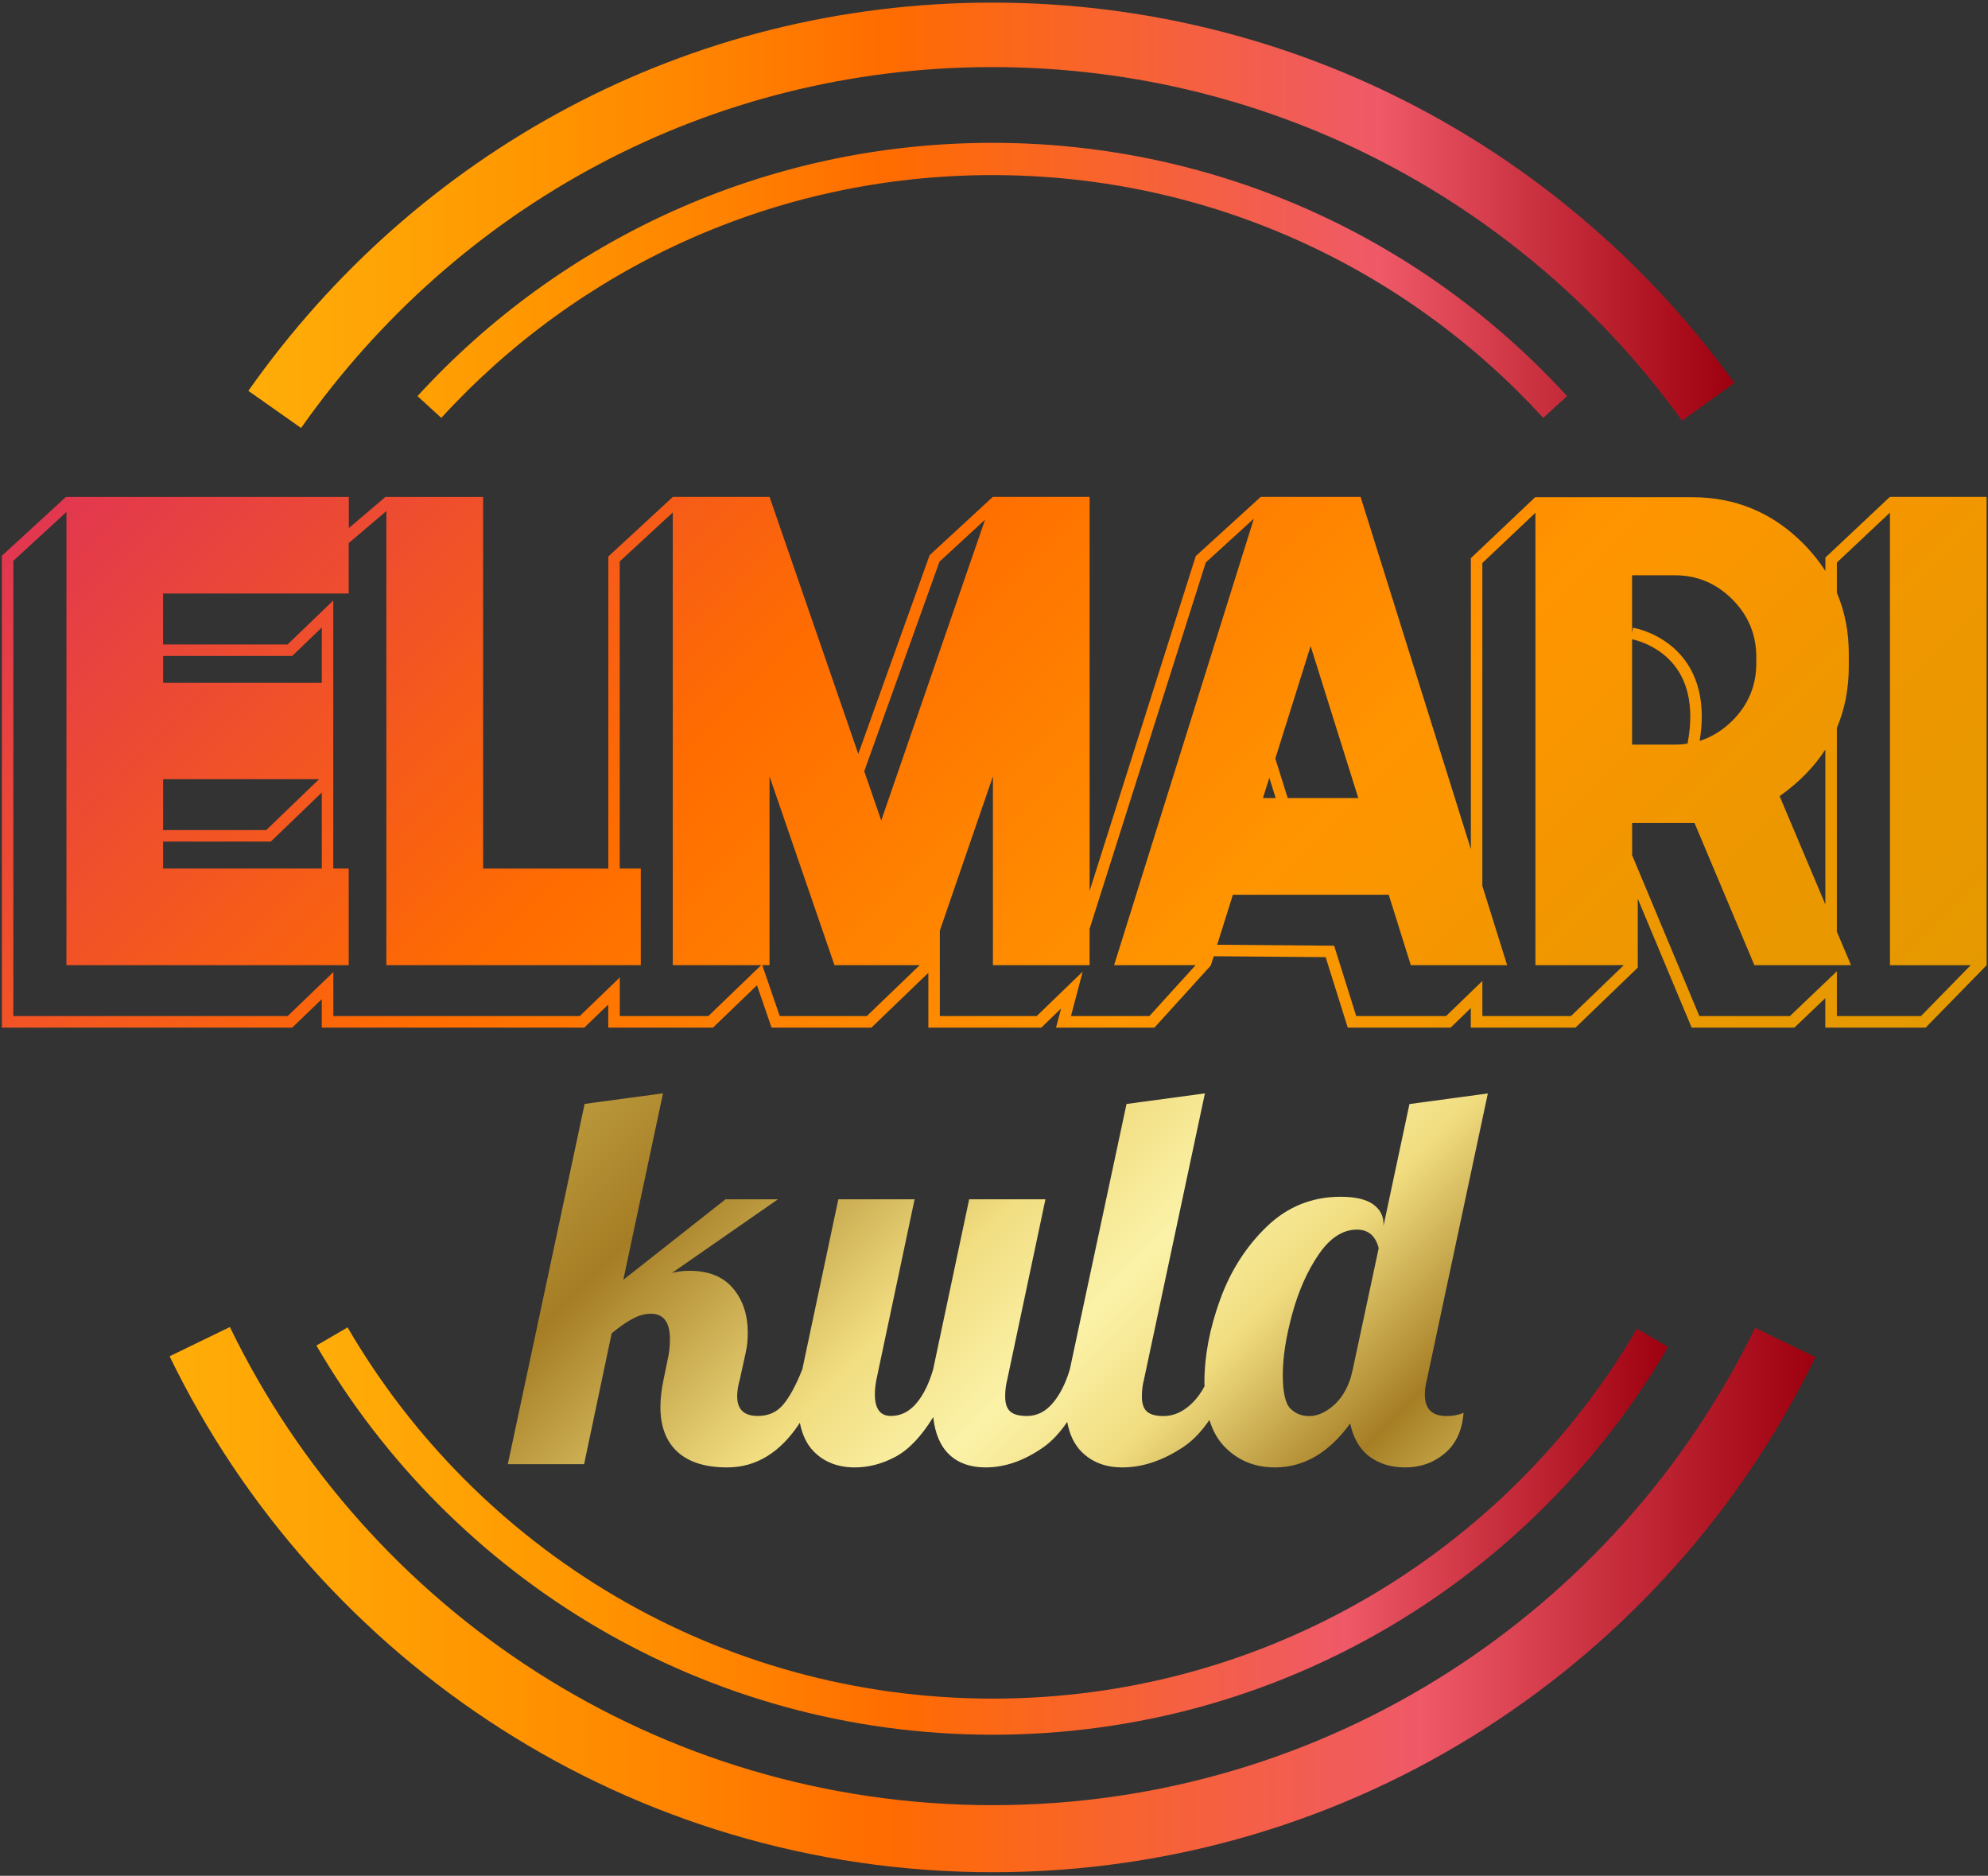
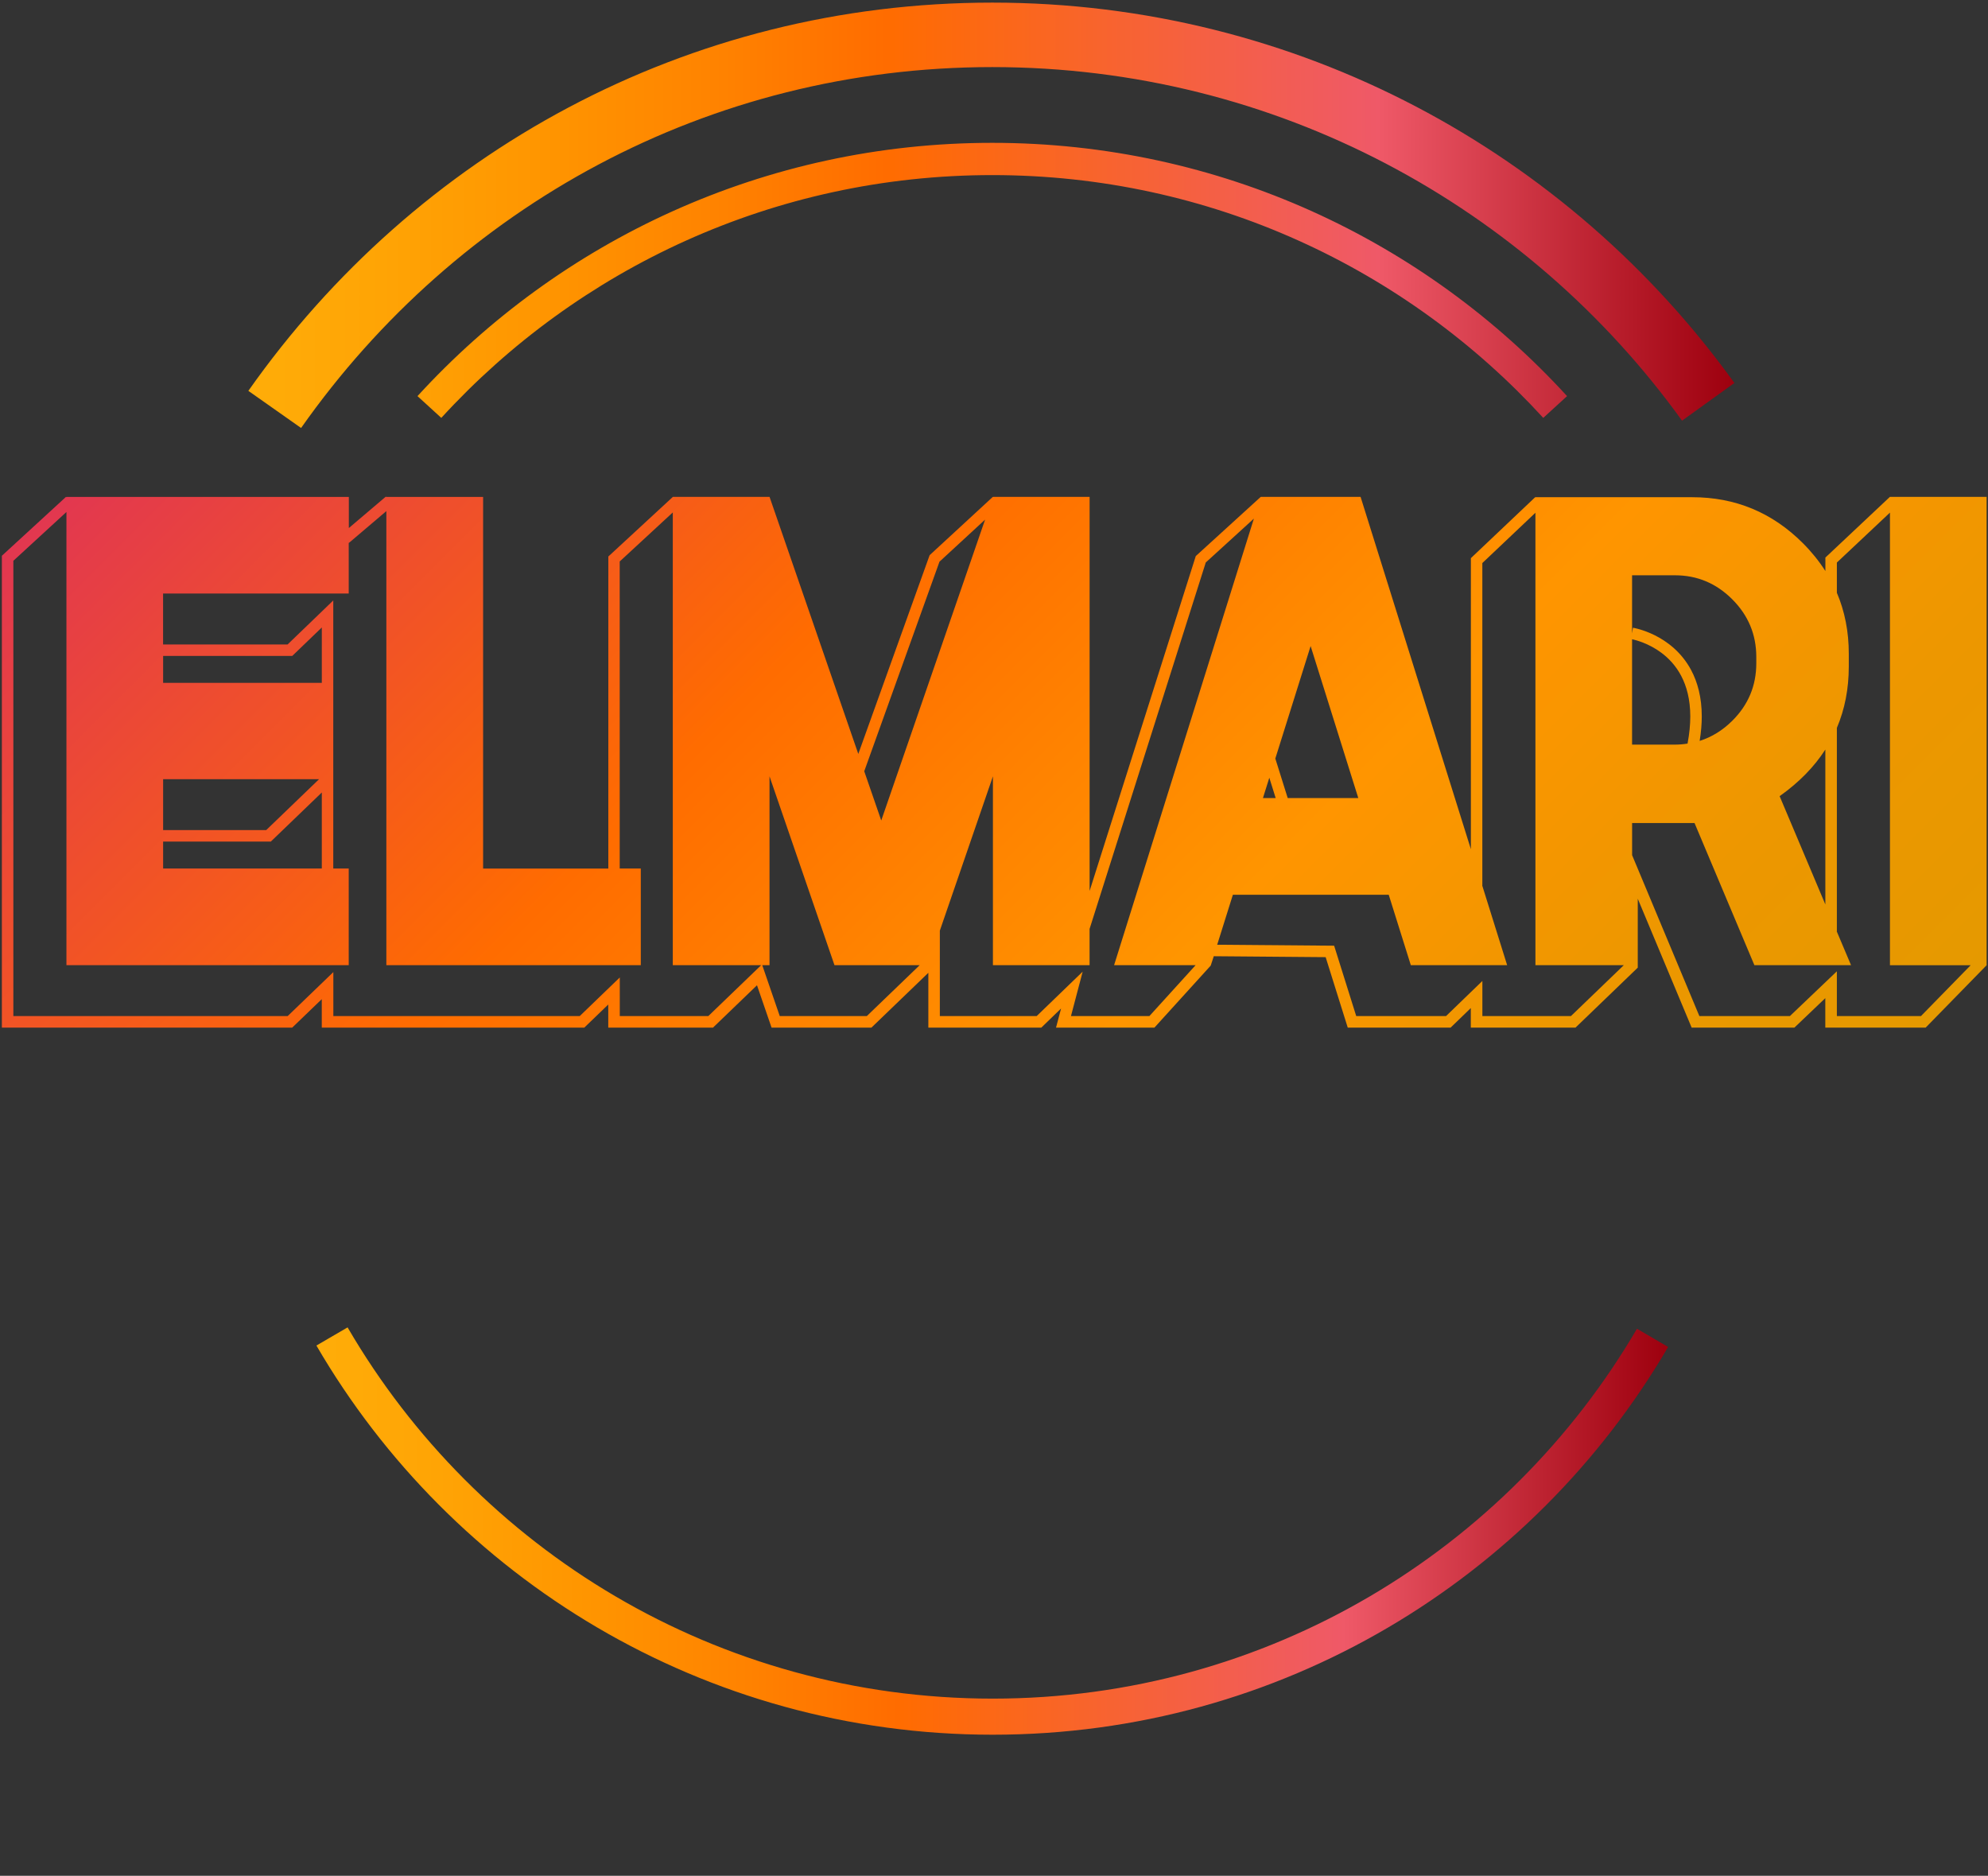
<svg xmlns="http://www.w3.org/2000/svg" id="logo" version="1.1" viewBox="0 0 555.36 523.98">
  <rect x="0" y="0" width="555.36" height="523.98" fill="#333333" stroke="none" />
  <defs>
    <style> .st0 { fill: url(#linear-gradient2); } .st1 { fill: url(#linear-gradient1); } .st2 { fill: url(#linear-gradient4); } .st3 { fill: url(#linear-gradient3); } .st4 { fill: url(#linear-gradient); } </style>
    <linearGradient id="linear-gradient" x1="196.6" y1="249.62" x2="365.6" y2="80.64" gradientTransform="translate(0 524.7) scale(1 -1)" gradientUnits="userSpaceOnUse">
      <stop offset="0" stop-color="#ba973b" />
      <stop offset=".15" stop-color="#a57d24" />
      <stop offset=".43" stop-color="#f1dd80" />
      <stop offset=".59" stop-color="#fbf2a8" />
      <stop offset=".73" stop-color="#f1dd80" />
      <stop offset=".93" stop-color="#a57d24" />
      <stop offset=".93" stop-color="#a67f25" />
      <stop offset="1" stop-color="#bf9e40" />
    </linearGradient>
    <linearGradient id="linear-gradient1" x1="110.3" y1="479.22" x2="444.91" y2="144.61" gradientTransform="translate(0 524.7) scale(1 -1)" gradientUnits="userSpaceOnUse">
      <stop offset="0" stop-color="#e23750" />
      <stop offset=".37" stop-color="#ff6c00" />
      <stop offset=".52" stop-color="#ff8200" />
      <stop offset=".66" stop-color="#ff9500" />
      <stop offset=".85" stop-color="#ed9700" />
      <stop offset="1" stop-color="#e59900" />
    </linearGradient>
    <linearGradient id="linear-gradient2" x1="69.38" y1="464.56" x2="484.51" y2="464.56" gradientTransform="translate(0 524.7) scale(1 -1)" gradientUnits="userSpaceOnUse">
      <stop offset="0" stop-color="#ffad08" />
      <stop offset=".09" stop-color="#ffa405" />
      <stop offset=".2" stop-color="#ff9500" />
      <stop offset=".32" stop-color="#ff8200" />
      <stop offset=".43" stop-color="#ff6c00" />
      <stop offset=".76" stop-color="#ef5968" />
      <stop offset="1" stop-color="#9d000e" />
    </linearGradient>
    <linearGradient id="linear-gradient3" x1="88.39" y1="97.02" x2="466" y2="97.02" gradientTransform="translate(0 524.7) scale(1 -1)" gradientUnits="userSpaceOnUse">
      <stop offset="0" stop-color="#ffad08" />
      <stop offset=".09" stop-color="#ffa405" />
      <stop offset=".2" stop-color="#ff9500" />
      <stop offset=".32" stop-color="#ff8200" />
      <stop offset=".43" stop-color="#ff6c00" />
      <stop offset=".76" stop-color="#ef5968" />
      <stop offset="1" stop-color="#9d000e" />
    </linearGradient>
    <linearGradient id="linear-gradient4" x1="47.38" y1="77.86" x2="507.15" y2="77.86" gradientTransform="translate(0 524.7) scale(1 -1)" gradientUnits="userSpaceOnUse">
      <stop offset="0" stop-color="#ffad08" />
      <stop offset=".09" stop-color="#ffa405" />
      <stop offset=".2" stop-color="#ff9500" />
      <stop offset=".32" stop-color="#ff8200" />
      <stop offset=".43" stop-color="#ff6c00" />
      <stop offset=".76" stop-color="#ef5968" />
      <stop offset="1" stop-color="#9d000e" />
    </linearGradient>
  </defs>
-   <path class="st4" d="M398.03,389.65c0-1.38.2-2.81.59-4.29l17.02-79.92-21.9,2.96-7.25,34.04v-.59c0-2.27-.99-4.09-2.96-5.48-1.98-1.38-4.98-2.07-9.03-2.07-7.99,0-14.87,2.79-20.65,8.36-5.77,5.58-10.12,12.38-13.02,20.42-2.91,8.04-4.37,15.71-4.37,23.01,0,.4.03.77.03,1.15-.94,1.78-2.07,3.35-3.44,4.69-2.47,2.42-5.13,3.63-7.99,3.63-2.17,0-3.73-.42-4.66-1.26-.94-.84-1.41-2.24-1.41-4.22,0-1.68.2-3.26.59-4.74l17.02-79.92-21.9,2.96-15.84,74.15h0c-1.18,3.94-2.79,7.1-4.81,9.46-2.02,2.37-4.42,3.55-7.18,3.55-2.17,0-3.72-.42-4.66-1.26s-1.41-2.24-1.41-4.22c0-1.68.2-3.26.59-4.74l10.66-50.32h-21.31l-10.06,47.51c-1.18,4.05-2.76,7.23-4.74,9.54-1.98,2.32-4.34,3.48-7.1,3.48-2.96,0-4.44-2.02-4.44-6.07,0-1.28.15-2.66.44-4.14l10.66-50.32h-21.31l-10.06,47.51h0c-1.77,4.44-3.55,7.72-5.33,9.84s-4.14,3.18-7.1,3.18c-3.85,0-5.77-1.82-5.77-5.48,0-1.38.25-2.96.74-4.74l1.63-7.4c.39-1.68.59-3.55.59-5.62,0-5.03-1.38-9.18-4.14-12.43-2.76-3.26-6.81-4.88-12.14-4.88-1.78,0-3.4.2-4.88.59l29.6-20.57h-14.65l-28.56,22.5,11.1-52.1-21.9,2.96-21.46,100.64h21.31l7.7-36.56c2.27-1.87,4.27-3.26,5.99-4.14,1.73-.89,3.38-1.33,4.96-1.33,3.55,0,5.33,2.37,5.33,7.1,0,1.98-.2,3.8-.59,5.48l-1.18,5.77c-.59,2.76-.89,5.33-.89,7.7,0,5.43,1.58,9.6,4.74,12.51s7.79,4.37,13.91,4.37c8.12,0,14.88-4.17,20.31-12.47.64,3.34,1.92,6.03,3.89,8.03,2.91,2.96,6.73,4.44,11.47,4.44,3.85,0,7.62-.99,11.32-2.96s7.23-5.67,10.58-11.1c.49,4.64,2,8.14,4.51,10.51,2.52,2.37,5.89,3.55,10.14,3.55,5.42,0,10.83-1.9,16.21-5.7,2.36-1.67,4.54-4.04,6.57-7.02.62,3.46,1.92,6.24,3.93,8.28,2.91,2.96,6.73,4.44,11.47,4.44,5.63,0,11.3-1.9,17.02-5.7,2.66-1.77,5.09-4.31,7.3-7.56.94,3.05,2.35,5.54,4.24,7.49,3.75,3.85,8.44,5.77,14.06,5.77,8.09,0,15.1-4.09,21.02-12.28.89,4.14,2.69,7.23,5.4,9.25s6.04,3.03,9.99,3.03c4.24,0,7.92-1.31,11.03-3.92,3.11-2.61,4.86-6.39,5.25-11.32-1.38.59-2.96.89-4.74.89-4.05,0-6.07-1.97-6.07-5.92v.02ZM377.9,382.55l-.59,2.37c-1.09,3.35-2.74,5.97-4.96,7.84s-4.42,2.81-6.59,2.81-3.82-.69-5.25-2.07-2.15-4.54-2.15-9.47.89-10.63,2.66-17.09c1.78-6.46,4.24-11.99,7.4-16.58s6.71-6.88,10.66-6.88c3.16,0,5.18,1.73,6.07,5.18l-7.25,33.89h0Z" />
  <path class="st1" d="M554.95,269.61h.02v-130.81h-27v.02l-.02-.02-18.02,16.95v3.76c-1.75-2.74-3.84-5.34-6.29-7.79-8.55-8.55-18.85-12.83-30.89-12.83h-43.81v.07l-.07-.08h0l-17.97,17.03v81.3l-30.81-98.41h-27.9v.02h-.02s-18.12,16.51-18.12,16.51l-29.66,93.54v-110.07h-27l-.02.06-.04-.04h0l-17.63,16.26-19.93,55.52-24.79-71.8h-27.01l-18.03,16.65v87.17h-34.98v-103.81h-27v.09l-.16-.19-10.35,8.79v-8.69H18.56v.13l-.13-.14h0L.52,155.25v131.8h81.11l8.26-7.95v7.95h73.34l6.69-6.45v6.45h29.26l12.29-11.83,4.07,11.83h27.9l15.9-15.31v15.31h31.56l5.52-5.34-1.41,5.34h27.49l15.72-17.32.86-2.62,31.25.26,6.17,19.68h28.74l5.64-5.46v5.46h29.25l17.39-16.75v-19.25l15.05,36h28.71l8.63-8.23v8.23h28.04l17.01-17.41-.02-.02h.01ZM509.92,209.38v43.26l-12.77-30.24c5.39-3.82,9.64-8.16,12.77-13.02ZM455.93,160.7h11.98c6.2,0,11.53,2.23,16.01,6.71,4.47,4.47,6.71,9.84,6.71,16.09v1.79c0,6.26-2.24,11.61-6.71,16.05-2.72,2.7-5.76,4.56-9.11,5.62.4-2.45.59-4.72.59-6.83,0-5.33-1.18-9.6-2.98-12.97-2.71-5.06-6.77-8.02-10.12-9.69s-6.01-2.1-6.12-2.12l-.25,1.59v-16.24h0ZM455.93,178.57c.98.2,4.64,1.12,8.18,3.77,2.04,1.52,4.04,3.6,5.55,6.47,1.5,2.87,2.53,6.54,2.53,11.32,0,2.27-.23,4.78-.76,7.57h.06c-1.16.19-2.35.3-3.58.3h-11.98v-29.43h0ZM366.13,180.46l13.32,42.47h-19.72l-3.44-10.97-.05.02,9.89-31.51h0ZM354.59,217.25l1.78,5.68h-3.56l1.78-5.68ZM45.57,183.23h36.07l8.26-7.95v15.47h-44.33v-7.52ZM45.57,217.66h43.56l-14.77,14.22h-28.79s0-14.22,0-14.22ZM45.57,235.09h30.08l14.25-13.72v21.24h-44.33v-7.52ZM197.89,283.83h-24.75v-10.79l-11.19,10.79h-68.83v-12.29l-12.76,12.29H3.73v-127.18l14.83-13.63v126.59h78.86v-27h-4.32v-74.88l-12.76,12.29h-34.78v-14.22h51.86v-14.22l.06.07,10.45-8.88v126.84h71.08v-27h-5.89v-85.77l14.83-13.7v126.47h24.69l-14.77,14.22h.02ZM242.15,283.83h-24.32l-4.89-14.22h2.03v-52.75l18.15,52.75h23.8l-14.77,14.22ZM246.18,229.19l-4.75-13.75,21.02-58.54,12.74-11.75-29.01,84.05h0ZM311.24,269.61h22.76l-12.91,14.22h-21.91l3.27-12.41-12.85,12.41h-27.05v-23.87l14.83-43.1v52.75h27v-10.13l32.46-102.36,13.44-12.25-39.05,124.74h.01ZM438.86,283.83h-24.75v-9.81l-10.15,9.81h-25.09l-6.17-19.66-32.67-.27,4.38-13.96h43.54l6.17,19.67h26.91l-6.96-22.25h.03v-90.08l14.83-14.05v126.38h24.69l-14.77,14.22h0ZM536.62,283.83h-23.48v-12.51l-13.12,12.51h-25.29l-18.79-44.95v-8.97h17.44l16.72,39.7h27l-4.01-9.48h.05v-56.8c2.21-5.21,3.33-10.92,3.33-17.14v-3.58c0-6.13-1.11-11.81-3.33-17.03v-8.44l14.83-13.95v126.43h22.55l-13.9,14.22h0Z" />
  <path class="st0" d="M84.11,119.55l-14.73-10.37c23.39-33.24,53.99-60.35,89.44-79.16C194.26,11.21,234.55.73,277.21.73s82.93,10.48,118.29,29c35.36,18.52,65.84,45.08,89.01,77.25h0l-14.62,10.53c-21.54-29.91-49.89-54.61-82.75-71.82-32.87-17.21-70.23-26.94-109.93-26.95-39.7,0-77.04,9.73-109.95,27.19-32.9,17.46-61.35,42.65-83.15,73.62h0ZM191.69,67.19c26.09-11.74,55.03-18.28,85.51-18.28s59.42,6.53,85.51,18.28c26.09,11.74,49.34,28.7,68.41,49.54l6.65-6.08c-19.89-21.74-44.13-39.42-71.36-51.68-27.22-12.25-57.43-19.07-89.21-19.07s-61.98,6.82-89.21,19.07-51.47,29.94-71.36,51.68l6.65,6.08c19.07-20.84,42.32-37.8,68.41-49.54h0Z" />
  <path class="st3" d="M457.3,371.17c-18.07,30.9-43.89,56.74-74.77,74.84-30.88,18.1-66.82,28.48-105.22,28.48s-74.49-10.42-105.41-28.59c-30.92-18.17-56.75-44.11-74.8-75.11l-8.71,5.07c18.92,32.51,45.98,59.68,78.4,78.73s70.21,29.98,110.52,29.98,77.94-10.88,110.32-29.86c32.38-18.98,59.42-46.05,78.37-78.45l-8.7-5.09h0Z" />
-   <path class="st2" d="M490.3,370.91c-19.18,39.46-49.02,72.81-85.77,96.28s-80.36,37.06-127.22,37.06-90.55-13.62-127.32-37.13-66.62-56.91-85.77-96.43l-16.84,8.17c20.68,42.66,52.86,78.67,92.53,104.04,39.66,25.37,86.86,40.08,137.41,40.08s97.66-14.68,137.3-40.01c39.65-25.32,71.82-61.28,92.53-103.87l-16.83-8.18h-.02Z" />
</svg>